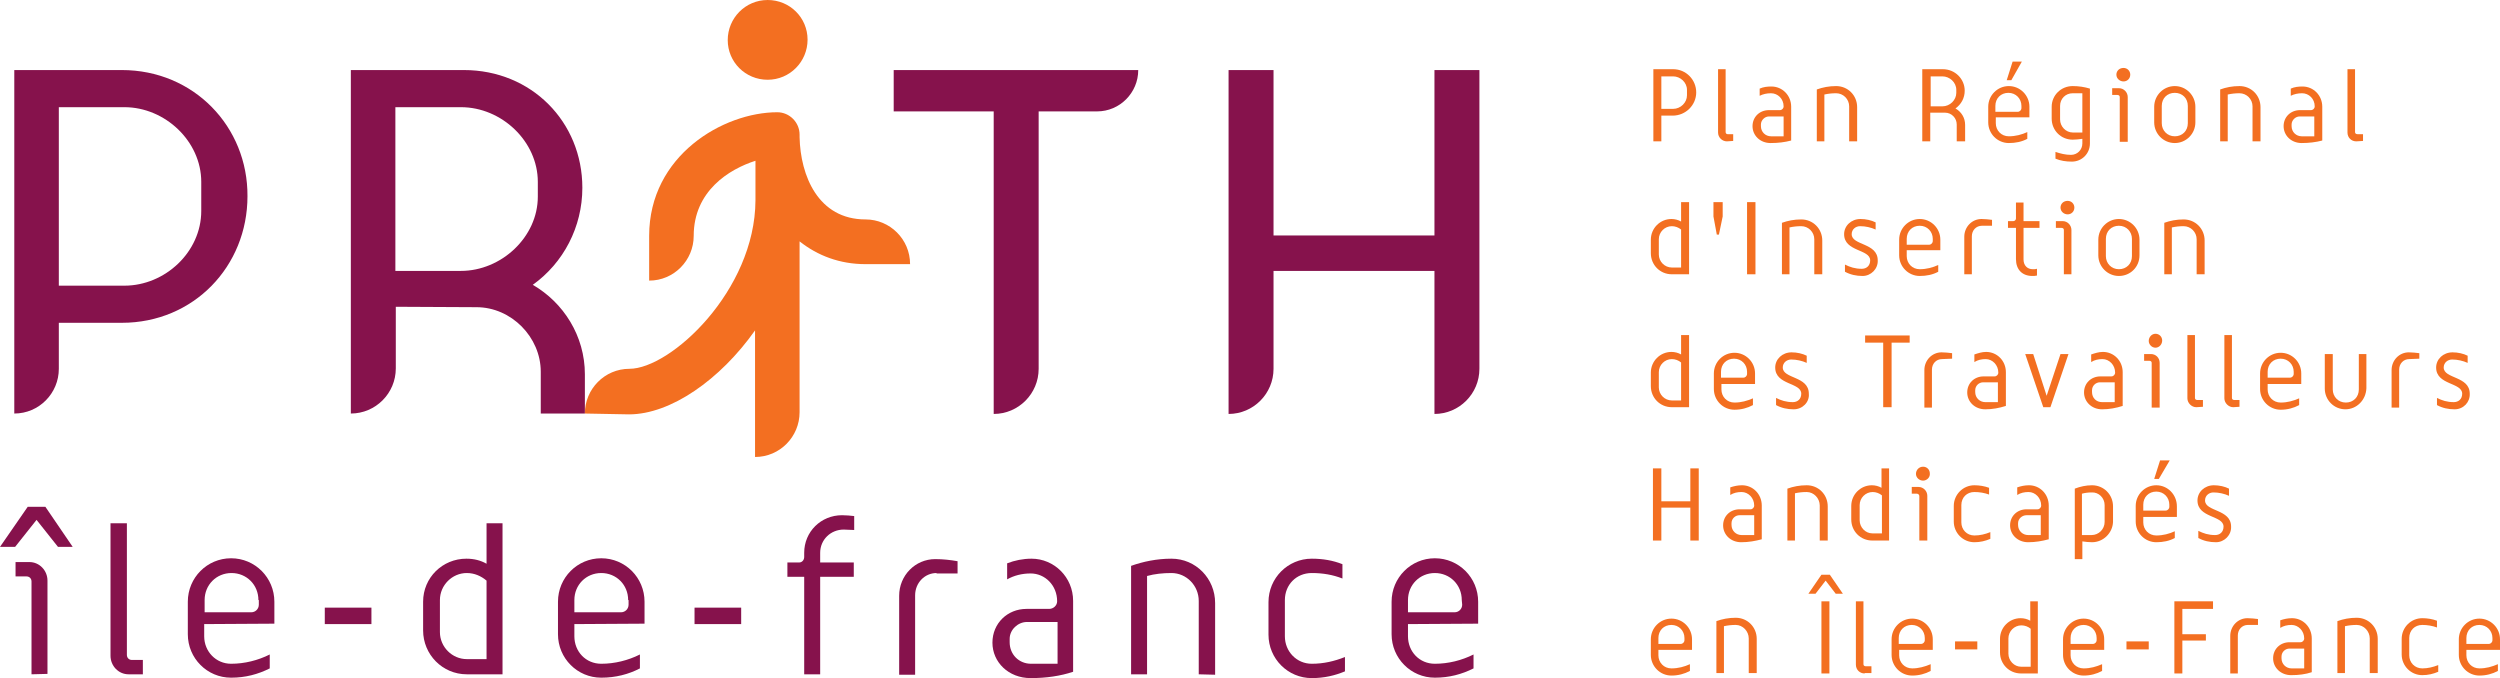
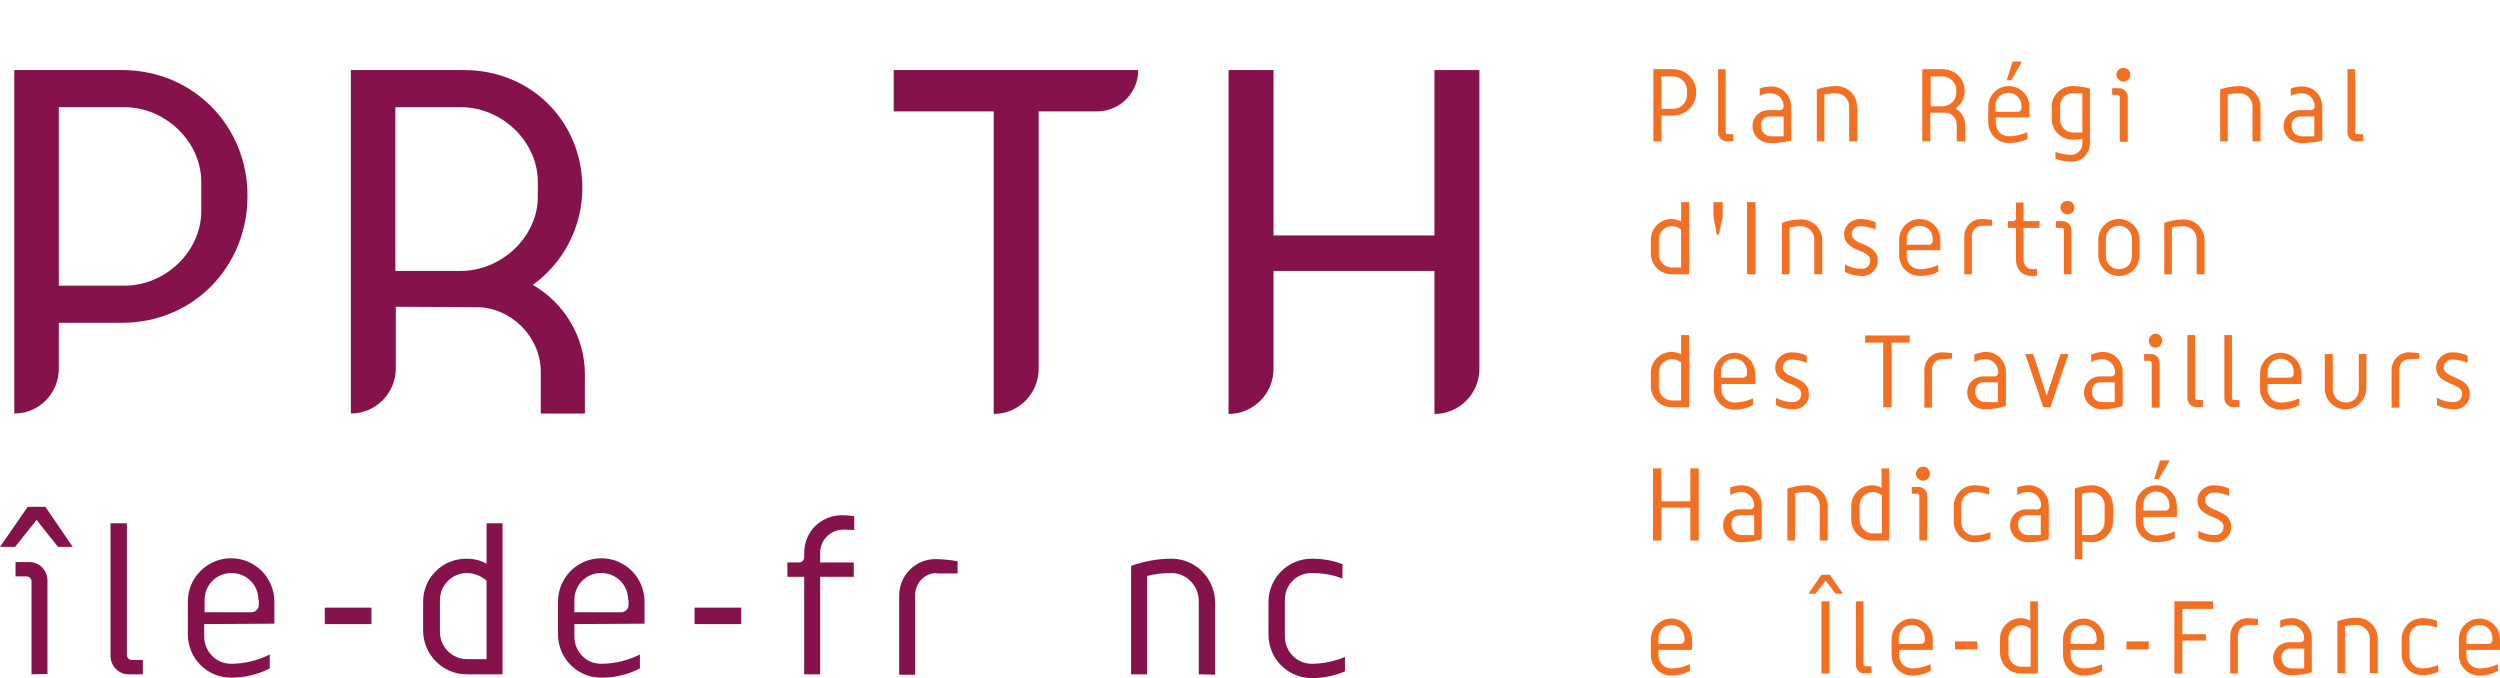
<svg xmlns="http://www.w3.org/2000/svg" width="306" height="83" viewBox="0 0 306 83" fill="none">
  <g clip-path="url(#clip0_349_19)">
    <path d="M3.857 82.535V71.172C3.857 70.811 3.6 70.553 3.24 70.553H1.903V68.796H3.6C4.834 68.796 5.811 69.829 5.811 71.069V82.484L3.857 82.535ZM7.097 66.937L4.474 63.632L1.851 66.937H0L3.394 62.031H5.554L8.897 66.937H7.097Z" fill="#86124C" />
    <path d="M15.737 82.535C14.503 82.535 13.526 81.502 13.526 80.263V64.045H15.531V80.159C15.531 80.521 15.789 80.779 16.149 80.779H17.486V82.535H15.737Z" fill="#86124C" />
    <path d="M31.629 73.445C31.629 71.586 30.189 70.139 28.337 70.139C26.486 70.139 25.046 71.586 25.046 73.445V74.943H30.754C31.269 74.943 31.68 74.529 31.68 74.013V73.445H31.629ZM24.994 76.389V77.887C24.994 79.746 26.434 81.244 28.286 81.244C29.931 81.244 31.577 80.831 33.017 80.108V81.812C31.577 82.535 30.034 82.948 28.286 82.948C25.354 82.948 22.989 80.573 22.989 77.629V73.651C22.989 70.707 25.354 68.332 28.286 68.332C31.217 68.332 33.583 70.707 33.583 73.651V76.337L24.994 76.389Z" fill="#86124C" />
    <path d="M39.754 74.375H45.463V76.389H39.754V74.375Z" fill="#86124C" />
    <path d="M59.554 71.069C58.886 70.501 58.063 70.139 57.137 70.139C55.337 70.139 53.846 71.637 53.846 73.445V77.37C53.846 79.178 55.337 80.676 57.137 80.676H59.554V71.069ZM57.137 82.535C54.154 82.535 51.789 80.108 51.789 77.164V73.651C51.789 70.707 54.154 68.383 57.086 68.383C58.011 68.383 58.834 68.59 59.554 69.003V64.045H61.509V82.535H57.137Z" fill="#86124C" />
    <path d="M76.886 73.445C76.886 71.586 75.446 70.139 73.594 70.139C71.743 70.139 70.303 71.586 70.303 73.445V74.943H76.011C76.526 74.943 76.937 74.529 76.937 74.013V73.445H76.886ZM70.303 76.389V77.887C70.303 79.746 71.691 81.244 73.594 81.244C75.24 81.244 76.886 80.831 78.326 80.108V81.812C76.937 82.535 75.343 82.948 73.594 82.948C70.663 82.948 68.297 80.573 68.297 77.629V73.651C68.297 70.707 70.663 68.332 73.594 68.332C76.526 68.332 78.891 70.707 78.891 73.651V76.337L70.303 76.389Z" fill="#86124C" />
    <path d="M85.011 74.375H90.72V76.389H85.011V74.375Z" fill="#86124C" />
    <path d="M100.389 70.604V82.535H98.434V70.604H96.377V68.848H97.817C98.177 68.848 98.434 68.538 98.434 68.177V67.66C98.434 65.078 100.491 63.063 103.063 63.063C103.577 63.063 104.091 63.115 104.554 63.167V64.871C104.091 64.871 103.68 64.82 103.269 64.82C101.674 64.82 100.389 66.059 100.389 67.66V68.848H104.503V70.604H100.389Z" fill="#86124C" />
    <path d="M114.634 70.139C113.194 70.139 112.011 71.327 112.011 72.877V82.587H110.057V72.928C110.057 70.449 112.011 68.435 114.48 68.435C115.406 68.435 116.331 68.538 117.206 68.693V70.191H114.634V70.139Z" fill="#86124C" />
-     <path d="M129.446 76.131H125.691C124.611 76.131 123.583 77.06 123.583 78.197V78.61C123.583 80.108 124.714 81.244 126.206 81.244H129.446V76.131ZM126.154 83C123.429 83 121.474 81.037 121.474 78.662C121.474 76.286 123.326 74.529 125.64 74.529H128.417C128.931 74.529 129.394 74.116 129.394 73.6C129.394 71.637 127.903 70.191 126.154 70.191C125.074 70.191 124.097 70.449 123.274 70.914V68.951C124.2 68.59 125.229 68.383 126.257 68.383C129.034 68.383 131.349 70.656 131.349 73.548V82.225C129.806 82.742 128.057 83 126.154 83Z" fill="#86124C" />
    <path d="M146.726 82.535V73.548C146.726 71.689 145.234 70.139 143.383 70.139C142.354 70.139 141.326 70.243 140.4 70.501V82.535H138.446V69.261C139.886 68.745 141.583 68.383 143.383 68.383C146.366 68.383 148.731 70.811 148.731 73.806V82.587L146.726 82.535Z" fill="#86124C" />
    <path d="M160.56 83C157.629 83 155.263 80.624 155.263 77.68V73.703C155.263 70.759 157.629 68.383 160.56 68.383C161.897 68.383 163.131 68.59 164.314 69.055V70.811C163.131 70.346 161.897 70.139 160.56 70.139C158.657 70.139 157.269 71.585 157.269 73.445V77.887C157.269 79.746 158.709 81.244 160.56 81.244C162 81.244 163.337 80.934 164.623 80.418V82.174C163.389 82.69 162.051 83 160.56 83Z" fill="#86124C" />
-     <path d="M178.92 73.445C178.92 71.586 177.48 70.139 175.629 70.139C173.777 70.139 172.337 71.586 172.337 73.445V74.943H178.046C178.56 74.943 178.971 74.529 178.971 74.013L178.92 73.445ZM172.337 76.389V77.887C172.337 79.746 173.726 81.244 175.629 81.244C177.274 81.244 178.92 80.831 180.36 80.108V81.812C178.92 82.535 177.377 82.948 175.629 82.948C172.697 82.948 170.331 80.573 170.331 77.629V73.651C170.331 70.707 172.697 68.332 175.629 68.332C178.56 68.332 180.926 70.707 180.926 73.651V76.337L172.337 76.389Z" fill="#86124C" />
    <path d="M155.88 45.141C155.88 48.188 153.411 50.668 150.377 50.668V8.574H155.88V28.82H175.577V8.574H181.08V45.141C181.08 48.188 178.611 50.668 175.577 50.668V33.159H155.88V45.141Z" fill="#86124C" />
    <path d="M121.629 50.668V13.635H109.389V8.574H139.32C139.32 11.363 137.057 13.635 134.28 13.635H127.131V45.141C127.131 48.188 124.663 50.668 121.629 50.668Z" fill="#86124C" />
    <path d="M56.417 33.159H48.394V13.119H56.417C61.406 13.119 65.829 17.302 65.829 22.261V24.068C65.829 29.027 61.354 33.159 56.417 33.159ZM71.589 50.616V45.813C71.589 41.113 68.966 37.032 65.211 34.863C68.966 32.177 71.28 27.787 71.28 22.984C71.28 14.927 65.057 8.574 56.777 8.574H42.943V50.616C45.977 50.616 48.446 48.137 48.446 45.09V37.549L58.32 37.6C62.589 37.6 66.189 41.268 66.189 45.503V50.616H71.589Z" fill="#86124C" />
    <path d="M24.634 25.825C24.634 30.834 20.211 34.966 15.223 34.966H7.2V13.119H15.223C20.211 13.119 24.634 17.302 24.634 22.261V25.825ZM14.914 8.574H1.749V50.616C4.783 50.616 7.2 48.137 7.2 45.141V39.511H14.914C23.709 39.511 30.291 32.59 30.291 24.017C30.343 15.495 23.709 8.574 14.914 8.574Z" fill="#86124C" />
    <path d="M206.486 11.001C206.486 10.072 205.663 9.348 204.789 9.348H203.349V13.325H204.789C205.714 13.325 206.486 12.551 206.486 11.673V11.001ZM204.737 14.152H203.349V17.302H202.371V8.47H204.789C206.383 8.47 207.617 9.762 207.617 11.311C207.617 12.861 206.331 14.152 204.737 14.152Z" fill="#F36F21" />
    <path d="M211.371 17.302C210.806 17.302 210.291 16.838 210.291 16.218V8.47H211.217V16.166C211.217 16.321 211.32 16.424 211.474 16.424H212.143V17.251L211.371 17.302Z" fill="#F36F21" />
    <path d="M218.314 14.255H216.514C216 14.255 215.537 14.72 215.537 15.236V15.443C215.537 16.166 216.103 16.683 216.771 16.683H218.314V14.255ZM216.72 17.509C215.434 17.509 214.509 16.579 214.509 15.443C214.509 14.307 215.383 13.48 216.514 13.48H217.851C218.109 13.48 218.314 13.274 218.314 13.015C218.314 12.086 217.594 11.414 216.771 11.414C216.257 11.414 215.794 11.518 215.383 11.724V10.846C215.846 10.64 216.309 10.588 216.823 10.588C218.16 10.588 219.24 11.673 219.24 13.067V17.199C218.469 17.406 217.646 17.509 216.72 17.509Z" fill="#F36F21" />
    <path d="M226.337 17.302V13.015C226.337 12.137 225.617 11.414 224.743 11.414C224.229 11.414 223.766 11.466 223.303 11.569V17.302H222.377V10.95C223.097 10.691 223.869 10.536 224.743 10.536C226.183 10.536 227.314 11.673 227.314 13.119V17.302H226.337Z" fill="#F36F21" />
    <path d="M239.451 11.001C239.451 10.072 238.629 9.348 237.754 9.348H236.314V13.016H237.754C238.68 13.016 239.451 12.241 239.451 11.363V11.001ZM239.503 17.302V15.236C239.503 14.462 238.886 13.79 238.063 13.79H236.263V17.302H235.286V8.47H237.806C239.297 8.47 240.48 9.658 240.48 11.105C240.48 11.983 240.069 12.757 239.349 13.274C240.069 13.687 240.531 14.41 240.531 15.288V17.302H239.503Z" fill="#F36F21" />
    <path d="M246.189 9.813H245.623L246.343 7.541H247.474L246.189 9.813ZM247.423 12.964C247.423 12.086 246.754 11.363 245.829 11.363C244.903 11.363 244.234 12.034 244.234 12.964V13.687H246.96C247.217 13.687 247.423 13.48 247.423 13.222V12.964ZM244.286 14.358V15.082C244.286 15.96 244.954 16.683 245.88 16.683C246.703 16.683 247.474 16.476 248.143 16.166V16.992C247.474 17.354 246.703 17.509 245.88 17.509C244.491 17.509 243.36 16.373 243.36 14.978V13.067C243.36 11.673 244.491 10.536 245.88 10.536C247.269 10.536 248.4 11.673 248.4 13.067V14.358H244.286Z" fill="#F36F21" />
    <path d="M254.88 11.414H253.697C252.823 11.414 252.154 12.086 252.154 12.964V14.617C252.154 15.495 252.874 16.218 253.697 16.218H254.88V11.414ZM253.594 19.782C252.874 19.782 252.206 19.678 251.589 19.42V18.594C252.206 18.8 252.823 18.955 253.491 18.955C254.263 18.955 254.88 18.335 254.88 17.561V16.992C254.469 17.044 254.109 17.096 253.697 17.096C252.257 17.096 251.126 15.96 251.126 14.513V13.067C251.126 11.673 252.257 10.536 253.697 10.536C254.417 10.536 255.137 10.64 255.806 10.846V17.561C255.806 18.8 254.829 19.782 253.594 19.782Z" fill="#F36F21" />
    <path d="M259.92 9.968C259.457 9.968 259.046 9.607 259.046 9.142C259.046 8.677 259.406 8.316 259.92 8.316C260.383 8.316 260.743 8.677 260.743 9.142C260.743 9.607 260.383 9.968 259.92 9.968ZM259.457 17.302V11.879C259.457 11.724 259.354 11.621 259.149 11.621H258.531V10.795H259.354C259.971 10.795 260.434 11.311 260.434 11.879V17.354H259.457V17.302Z" fill="#F36F21" />
-     <path d="M267.789 12.964C267.789 12.034 267.12 11.363 266.194 11.363C265.269 11.363 264.6 12.034 264.6 12.964V15.082C264.6 15.96 265.269 16.683 266.194 16.683C267.12 16.683 267.789 16.011 267.789 15.082V12.964ZM266.194 17.509C264.806 17.509 263.674 16.373 263.674 14.978V13.067C263.674 11.673 264.806 10.536 266.194 10.536C267.583 10.536 268.714 11.673 268.714 13.067V14.978C268.714 16.373 267.583 17.509 266.194 17.509Z" fill="#F36F21" />
    <path d="M275.709 17.302V13.015C275.709 12.137 274.989 11.414 274.114 11.414C273.6 11.414 273.137 11.466 272.674 11.569V17.302H271.749V10.95C272.469 10.691 273.24 10.536 274.114 10.536C275.554 10.536 276.686 11.673 276.686 13.119V17.302H275.709Z" fill="#F36F21" />
    <path d="M283.269 14.255H281.469C280.954 14.255 280.491 14.72 280.491 15.236V15.443C280.491 16.166 281.057 16.683 281.726 16.683H283.269V14.255ZM281.726 17.509C280.44 17.509 279.514 16.579 279.514 15.443C279.514 14.307 280.389 13.48 281.52 13.48H282.857C283.114 13.48 283.32 13.274 283.32 13.015C283.32 12.086 282.6 11.414 281.777 11.414C281.263 11.414 280.8 11.518 280.389 11.724V10.846C280.851 10.64 281.314 10.588 281.829 10.588C283.166 10.588 284.246 11.673 284.246 13.067V17.199C283.474 17.406 282.6 17.509 281.726 17.509Z" fill="#F36F21" />
    <path d="M288.411 17.302C287.794 17.302 287.331 16.838 287.331 16.218V8.47H288.257V16.166C288.257 16.321 288.36 16.424 288.566 16.424H289.234V17.251L288.411 17.302Z" fill="#F36F21" />
    <path d="M205.766 28.097C205.457 27.839 205.046 27.684 204.634 27.684C203.76 27.684 203.04 28.407 203.04 29.285V31.144C203.04 32.022 203.76 32.745 204.634 32.745H205.766V28.097ZM204.634 33.572C203.194 33.572 202.063 32.436 202.063 30.989V29.337C202.063 27.942 203.194 26.806 204.583 26.806C204.994 26.806 205.406 26.909 205.766 27.116V24.74H206.743V33.572H204.634Z" fill="#F36F21" />
    <path d="M210.394 28.717H210.137L209.726 26.496V24.74H210.857V26.496L210.394 28.717Z" fill="#F36F21" />
    <path d="M213.84 24.74H214.869V33.572H213.84V24.74Z" fill="#F36F21" />
    <path d="M222.069 33.572V29.285C222.069 28.407 221.349 27.684 220.474 27.684C219.96 27.684 219.497 27.736 219.034 27.839V33.572H218.109V27.271C218.829 27.012 219.6 26.858 220.474 26.858C221.914 26.858 223.046 27.994 223.046 29.44V33.572H222.069Z" fill="#F36F21" />
    <path d="M227.983 33.779C227.211 33.779 226.491 33.624 225.823 33.262V32.384C226.44 32.694 227.057 32.901 227.88 32.901C228.446 32.901 228.909 32.539 228.909 31.867C228.909 30.473 225.72 30.834 225.72 28.665C225.72 27.632 226.594 26.806 227.726 26.806C228.394 26.806 229.063 26.961 229.577 27.219V28.097C229.011 27.839 228.343 27.684 227.674 27.684C227.16 27.684 226.646 28.046 226.646 28.665C226.646 30.06 229.834 29.698 229.834 31.867C229.886 32.901 229.011 33.779 227.983 33.779Z" fill="#F36F21" />
    <path d="M236.571 29.233C236.571 28.355 235.903 27.632 234.977 27.632C234.051 27.632 233.383 28.304 233.383 29.233V29.956H236.109C236.366 29.956 236.571 29.75 236.571 29.492V29.233ZM233.383 30.628V31.351C233.383 32.229 234.051 32.952 234.977 32.952C235.8 32.952 236.571 32.745 237.24 32.436V33.262C236.571 33.624 235.8 33.779 234.977 33.779C233.589 33.779 232.457 32.642 232.457 31.248V29.337C232.457 27.942 233.589 26.806 234.977 26.806C236.366 26.806 237.497 27.942 237.497 29.337V30.628H233.383Z" fill="#F36F21" />
    <path d="M242.589 27.632C241.869 27.632 241.354 28.2 241.354 28.924V33.572H240.429V28.975C240.429 27.787 241.354 26.806 242.537 26.806C242.949 26.806 243.411 26.858 243.823 26.909V27.632H242.589Z" fill="#F36F21" />
    <path d="M247.68 27.89V31.764C247.68 32.487 248.143 32.952 248.811 32.952C249.017 32.952 249.171 32.952 249.326 32.9V33.727C249.12 33.778 248.914 33.778 248.76 33.778C247.526 33.778 246.754 33.004 246.754 31.712V27.89H245.777V27.064H246.446C246.6 27.064 246.754 26.909 246.754 26.754V24.791H247.68V27.064H249.634V27.89H247.68Z" fill="#F36F21" />
    <path d="M253.08 26.238C252.617 26.238 252.206 25.876 252.206 25.411C252.206 24.947 252.566 24.585 253.08 24.585C253.543 24.585 253.903 24.947 253.903 25.411C253.903 25.876 253.543 26.238 253.08 26.238ZM252.617 33.572V28.149C252.617 27.994 252.514 27.89 252.309 27.89H251.64V27.064H252.463C253.08 27.064 253.543 27.581 253.543 28.149V33.572H252.617Z" fill="#F36F21" />
    <path d="M260.949 29.233C260.949 28.355 260.28 27.632 259.354 27.632C258.429 27.632 257.76 28.304 257.76 29.233V31.351C257.76 32.229 258.429 32.952 259.354 32.952C260.28 32.952 260.949 32.281 260.949 31.351V29.233ZM259.354 33.779C257.966 33.779 256.834 32.642 256.834 31.248V29.337C256.834 27.942 257.966 26.806 259.354 26.806C260.743 26.806 261.874 27.942 261.874 29.337V31.248C261.874 32.694 260.743 33.779 259.354 33.779Z" fill="#F36F21" />
    <path d="M268.869 33.572V29.285C268.869 28.407 268.149 27.684 267.274 27.684C266.76 27.684 266.297 27.736 265.834 27.839V33.572H264.909V27.271C265.629 27.012 266.4 26.858 267.274 26.858C268.714 26.858 269.846 27.994 269.846 29.44V33.572H268.869Z" fill="#F36F21" />
    <path d="M205.766 44.367C205.457 44.108 205.046 43.953 204.634 43.953C203.76 43.953 203.04 44.676 203.04 45.554V47.414C203.04 48.292 203.76 49.015 204.634 49.015H205.766V44.367ZM204.634 49.841C203.194 49.841 202.063 48.705 202.063 47.259V45.606C202.063 44.212 203.194 43.075 204.583 43.075C204.994 43.075 205.406 43.178 205.766 43.385V41.009H206.743V49.841H204.634Z" fill="#F36F21" />
    <path d="M213.84 45.503C213.84 44.625 213.171 43.902 212.246 43.902C211.32 43.902 210.651 44.573 210.651 45.503V46.226H213.377C213.634 46.226 213.84 46.019 213.84 45.761V45.503ZM210.703 46.949V47.672C210.703 48.55 211.371 49.273 212.297 49.273C213.12 49.273 213.84 49.067 214.56 48.757V49.583C213.891 49.945 213.12 50.151 212.297 50.151C210.909 50.151 209.777 49.015 209.777 47.62V45.709C209.777 44.315 210.909 43.179 212.297 43.179C213.686 43.179 214.817 44.315 214.817 45.709V47.001H210.703V46.949Z" fill="#F36F21" />
    <path d="M219.549 50.1C218.777 50.1 218.057 49.945 217.389 49.583V48.705C218.006 49.015 218.623 49.221 219.446 49.221C220.011 49.221 220.474 48.86 220.474 48.189C220.474 46.794 217.286 47.156 217.286 44.986C217.286 43.953 218.16 43.127 219.291 43.127C219.96 43.127 220.629 43.282 221.143 43.54V44.418C220.577 44.16 219.909 44.005 219.24 44.005C218.726 44.005 218.211 44.367 218.211 44.986C218.211 46.381 221.4 46.019 221.4 48.189C221.503 49.221 220.629 50.1 219.549 50.1Z" fill="#F36F21" />
    <path d="M231.531 41.939V49.841H230.503V41.939H228.291V41.061H233.743V41.939H231.531Z" fill="#F36F21" />
    <path d="M237.703 43.953C236.983 43.953 236.469 44.522 236.469 45.245V49.893H235.543V45.296C235.543 44.108 236.469 43.127 237.651 43.127C238.063 43.127 238.526 43.179 238.937 43.23V43.902L237.703 43.953Z" fill="#F36F21" />
    <path d="M244.543 46.794H242.743C242.229 46.794 241.766 47.207 241.766 47.775V47.982C241.766 48.705 242.331 49.222 243 49.222H244.543V46.794ZM243 50.1C241.714 50.1 240.789 49.17 240.789 48.034C240.789 46.897 241.663 46.071 242.794 46.071H244.131C244.389 46.071 244.594 45.864 244.594 45.606C244.594 44.676 243.874 43.953 243.051 43.953C242.537 43.953 242.074 44.057 241.663 44.315V43.385C242.126 43.23 242.589 43.075 243.103 43.075C244.44 43.075 245.52 44.16 245.52 45.554V49.686C244.697 49.945 243.874 50.1 243 50.1Z" fill="#F36F21" />
    <path d="M250.971 49.841H250.097L247.886 43.334H248.863L250.509 48.447L252.206 43.334H253.183L250.971 49.841Z" fill="#F36F21" />
    <path d="M258.84 46.794H257.04C256.526 46.794 256.063 47.207 256.063 47.775V47.982C256.063 48.705 256.577 49.222 257.297 49.222H258.84V46.794ZM257.297 50.1C256.011 50.1 255.086 49.17 255.086 48.034C255.086 46.897 255.96 46.071 257.091 46.071H258.429C258.686 46.071 258.891 45.864 258.891 45.606C258.891 44.676 258.171 43.953 257.349 43.953C256.834 43.953 256.371 44.057 255.96 44.315V43.385C256.423 43.23 256.886 43.075 257.4 43.075C258.737 43.075 259.817 44.16 259.817 45.554V49.686C258.994 49.945 258.171 50.1 257.297 50.1Z" fill="#F36F21" />
    <path d="M263.829 42.559C263.366 42.559 263.006 42.146 263.006 41.732C263.006 41.268 263.366 40.854 263.829 40.854C264.291 40.854 264.651 41.216 264.651 41.681C264.651 42.146 264.291 42.559 263.829 42.559ZM263.366 49.841V44.418C263.366 44.263 263.263 44.16 263.057 44.16H262.44V43.334H263.263C263.88 43.334 264.343 43.798 264.343 44.418V49.893H263.366V49.841Z" fill="#F36F21" />
    <path d="M268.817 49.841C268.251 49.841 267.737 49.325 267.737 48.757V41.009H268.663V48.705C268.663 48.86 268.766 48.963 268.971 48.963H269.64V49.79L268.817 49.841Z" fill="#F36F21" />
    <path d="M273.343 49.841C272.777 49.841 272.263 49.325 272.263 48.757V41.009H273.189V48.705C273.189 48.86 273.291 48.963 273.497 48.963H274.114V49.79L273.343 49.841Z" fill="#F36F21" />
    <path d="M280.749 45.503C280.749 44.625 280.08 43.902 279.154 43.902C278.229 43.902 277.56 44.573 277.56 45.503V46.226H280.286C280.543 46.226 280.749 46.019 280.749 45.761V45.503ZM277.56 46.949V47.672C277.56 48.55 278.229 49.273 279.154 49.273C279.977 49.273 280.697 49.067 281.417 48.757V49.583C280.749 49.945 279.977 50.151 279.154 50.151C277.766 50.151 276.634 49.015 276.634 47.62V45.709C276.634 44.315 277.766 43.179 279.154 43.179C280.543 43.179 281.674 44.315 281.674 45.709V47.001H277.56V46.949Z" fill="#F36F21" />
    <path d="M287.074 50.099C285.686 50.099 284.554 48.963 284.554 47.569V43.334H285.531V47.672C285.531 48.55 286.2 49.273 287.126 49.273C288.051 49.273 288.72 48.602 288.72 47.672V43.334H289.646V47.517C289.594 48.963 288.463 50.099 287.074 50.099Z" fill="#F36F21" />
    <path d="M294.891 43.953C294.171 43.953 293.657 44.522 293.657 45.245V49.893H292.731V45.296C292.731 44.108 293.657 43.127 294.84 43.127C295.251 43.127 295.714 43.179 296.126 43.23V43.902L294.891 43.953Z" fill="#F36F21" />
    <path d="M300.446 50.1C299.674 50.1 298.954 49.945 298.286 49.583V48.705C298.903 49.015 299.52 49.221 300.343 49.221C300.909 49.221 301.371 48.86 301.371 48.189C301.371 46.794 298.183 47.156 298.183 44.986C298.183 43.953 299.057 43.127 300.189 43.127C300.857 43.127 301.526 43.282 302.04 43.54V44.418C301.474 44.16 300.806 44.005 300.137 44.005C299.623 44.005 299.109 44.367 299.109 44.986C299.109 46.381 302.297 46.019 302.297 48.189C302.349 49.221 301.526 50.1 300.446 50.1Z" fill="#F36F21" />
    <path d="M206.897 66.162V62.134H203.349V66.162H202.32V57.33H203.349V61.359H206.897V57.33H207.926V66.162H206.897Z" fill="#F36F21" />
    <path d="M214.714 63.063H212.914C212.4 63.063 211.937 63.477 211.937 64.045V64.251C211.937 64.975 212.503 65.491 213.171 65.491H214.714V63.063ZM213.12 66.369C211.834 66.369 210.909 65.439 210.909 64.303C210.909 63.167 211.783 62.34 212.914 62.34H214.251C214.509 62.34 214.714 62.134 214.714 61.876C214.714 60.946 213.994 60.223 213.171 60.223C212.657 60.223 212.194 60.326 211.783 60.584V59.655C212.246 59.5 212.709 59.396 213.223 59.396C214.56 59.396 215.64 60.481 215.64 61.876V66.007C214.869 66.214 214.046 66.369 213.12 66.369Z" fill="#F36F21" />
    <path d="M222.737 66.162V61.876C222.737 60.998 222.017 60.223 221.143 60.223C220.629 60.223 220.166 60.274 219.703 60.378V66.162H218.777V59.81C219.497 59.551 220.269 59.396 221.143 59.396C222.583 59.396 223.714 60.533 223.714 61.979V66.162H222.737Z" fill="#F36F21" />
    <path d="M230.349 60.636C230.04 60.378 229.629 60.223 229.217 60.223C228.343 60.223 227.623 60.946 227.623 61.824V63.683C227.623 64.561 228.343 65.284 229.166 65.284H230.349V60.636ZM229.166 66.162C227.726 66.162 226.594 65.026 226.594 63.58V61.927C226.594 60.533 227.726 59.396 229.114 59.396C229.526 59.396 229.937 59.5 230.297 59.706V57.33H231.223V66.162H229.166Z" fill="#F36F21" />
    <path d="M235.389 58.828C234.926 58.828 234.514 58.467 234.514 58.002C234.514 57.537 234.874 57.124 235.389 57.124C235.851 57.124 236.211 57.485 236.211 57.95C236.263 58.415 235.851 58.828 235.389 58.828ZM234.926 66.162V60.739C234.926 60.584 234.823 60.429 234.617 60.429H234V59.603H234.823C235.44 59.603 235.903 60.119 235.903 60.688V66.162H234.926Z" fill="#F36F21" />
    <path d="M241.663 66.369C240.274 66.369 239.143 65.233 239.143 63.838V61.927C239.143 60.533 240.274 59.396 241.663 59.396C242.28 59.396 242.897 59.5 243.463 59.706V60.533C242.897 60.326 242.28 60.223 241.663 60.223C240.737 60.223 240.069 60.894 240.069 61.824V63.941C240.069 64.82 240.737 65.543 241.663 65.543C242.331 65.543 243 65.388 243.617 65.129V65.956C243 66.214 242.383 66.369 241.663 66.369Z" fill="#F36F21" />
    <path d="M249.84 63.063H248.04C247.526 63.063 247.011 63.477 247.011 64.045V64.251C247.011 64.975 247.577 65.491 248.246 65.491H249.789V63.063H249.84ZM248.246 66.369C246.96 66.369 246.034 65.439 246.034 64.303C246.034 63.167 246.909 62.34 248.04 62.34H249.377C249.634 62.34 249.84 62.134 249.84 61.876C249.84 60.946 249.12 60.223 248.297 60.223C247.783 60.223 247.32 60.326 246.909 60.584V59.655C247.371 59.5 247.834 59.396 248.349 59.396C249.686 59.396 250.766 60.481 250.766 61.876V66.007C249.994 66.214 249.171 66.369 248.246 66.369Z" fill="#F36F21" />
    <path d="M257.606 61.824C257.606 60.946 256.886 60.223 256.011 60.274C255.6 60.274 255.189 60.326 254.829 60.429V65.491H256.011C256.886 65.491 257.606 64.768 257.606 63.89V61.824ZM256.063 66.369C255.651 66.369 255.24 66.317 254.88 66.266V68.435H253.954V59.81C254.623 59.551 255.343 59.396 256.063 59.396C257.503 59.396 258.634 60.533 258.634 61.979V63.89C258.583 65.233 257.451 66.369 256.063 66.369Z" fill="#F36F21" />
    <path d="M264.24 58.622H263.674L264.394 56.349H265.577L264.24 58.622ZM265.526 61.772C265.526 60.894 264.857 60.171 263.931 60.171C263.006 60.171 262.337 60.843 262.337 61.772V62.495H265.063C265.32 62.495 265.526 62.289 265.526 62.031V61.772ZM262.337 63.218V63.941C262.337 64.82 263.006 65.543 263.931 65.543C264.754 65.543 265.526 65.336 266.194 65.026V65.853C265.526 66.214 264.754 66.369 263.931 66.369C262.543 66.369 261.411 65.233 261.411 63.838V61.927C261.411 60.533 262.543 59.396 263.931 59.396C265.32 59.396 266.451 60.533 266.451 61.979V63.27H262.337V63.218Z" fill="#F36F21" />
    <path d="M271.234 66.369C270.463 66.369 269.743 66.214 269.074 65.853V64.975C269.691 65.284 270.309 65.491 271.131 65.491C271.697 65.491 272.16 65.129 272.16 64.458C272.16 63.063 268.971 63.425 268.971 61.256C268.971 60.223 269.846 59.396 270.977 59.396C271.646 59.396 272.314 59.551 272.829 59.81V60.688C272.263 60.429 271.594 60.274 270.926 60.274C270.411 60.274 269.897 60.636 269.897 61.256C269.897 62.65 273.086 62.289 273.086 64.458C273.137 65.491 272.263 66.369 271.234 66.369Z" fill="#F36F21" />
    <path d="M206.177 78.093C206.177 77.215 205.509 76.492 204.583 76.492C203.657 76.492 202.989 77.164 202.989 78.093V78.817H205.714C205.971 78.817 206.177 78.61 206.177 78.352V78.093ZM202.989 79.488V80.211C202.989 81.089 203.657 81.812 204.583 81.812C205.406 81.812 206.177 81.606 206.846 81.296V82.122C206.177 82.484 205.406 82.69 204.583 82.69C203.194 82.69 202.063 81.554 202.063 80.159V78.248C202.063 76.854 203.194 75.718 204.583 75.718C205.971 75.718 207.103 76.854 207.103 78.248V79.54H202.989V79.488Z" fill="#F36F21" />
-     <path d="M214.046 82.432V78.145C214.046 77.267 213.326 76.492 212.451 76.492C211.937 76.492 211.474 76.544 211.011 76.647V82.38H210.086V76.027C210.806 75.769 211.577 75.614 212.451 75.614C213.891 75.614 215.023 76.75 215.023 78.197V82.38H214.046V82.432Z" fill="#F36F21" />
    <path d="M222.943 73.6H223.92V82.432H222.943V73.6ZM224.691 72.67L223.457 71.069L222.223 72.67H221.349L222.943 70.346H223.971L225.566 72.67H224.691Z" fill="#F36F21" />
    <path d="M228.24 82.432C227.623 82.432 227.16 81.967 227.16 81.347V73.6H228.086V81.296C228.086 81.451 228.189 81.554 228.394 81.554H229.063V82.38H228.24V82.432Z" fill="#F36F21" />
    <path d="M235.594 78.093C235.594 77.215 234.926 76.492 234 76.492C233.074 76.492 232.406 77.164 232.406 78.093V78.817H235.131C235.389 78.817 235.594 78.61 235.594 78.352V78.093ZM232.457 79.488V80.211C232.457 81.089 233.126 81.812 234.051 81.812C234.823 81.812 235.594 81.606 236.314 81.296V82.122C235.646 82.484 234.874 82.69 234.051 82.69C232.663 82.69 231.531 81.554 231.531 80.159V78.248C231.531 76.854 232.663 75.718 234.051 75.718C235.44 75.718 236.571 76.854 236.571 78.248V79.54H232.457V79.488Z" fill="#F36F21" />
    <path d="M239.297 78.507H242.023V79.488H239.297V78.507Z" fill="#F36F21" />
    <path d="M248.554 76.957C248.246 76.699 247.834 76.544 247.423 76.544C246.549 76.544 245.829 77.267 245.829 78.145V80.004C245.829 80.882 246.549 81.606 247.371 81.606H248.554V76.957ZM247.371 82.432C245.931 82.432 244.8 81.296 244.8 79.849V78.197C244.8 76.802 245.931 75.666 247.32 75.666C247.731 75.666 248.143 75.769 248.503 75.976V73.6H249.429V82.432H247.371Z" fill="#F36F21" />
    <path d="M256.629 78.093C256.629 77.215 255.96 76.492 255.034 76.492C254.109 76.492 253.44 77.164 253.44 78.093V78.817H256.166C256.423 78.817 256.629 78.61 256.629 78.352V78.093ZM253.44 79.488V80.211C253.44 81.089 254.109 81.812 255.034 81.812C255.857 81.812 256.577 81.606 257.297 81.296V82.122C256.629 82.484 255.857 82.69 255.034 82.69C253.646 82.69 252.514 81.554 252.514 80.159V78.248C252.514 76.854 253.646 75.718 255.034 75.718C256.423 75.718 257.554 76.854 257.554 78.248V79.54H253.44V79.488Z" fill="#F36F21" />
    <path d="M260.28 78.507H263.006V79.488H260.28V78.507Z" fill="#F36F21" />
    <path d="M267.12 74.529V77.629H270V78.403H267.12V82.432H266.143V73.6H270.874V74.529H267.12Z" fill="#F36F21" />
    <path d="M275.143 76.492C274.423 76.492 273.909 77.06 273.909 77.784V82.432H272.983V77.835C272.983 76.647 273.909 75.666 275.091 75.666C275.503 75.666 275.966 75.718 276.377 75.769V76.492H275.143Z" fill="#F36F21" />
    <path d="M282.034 79.385H280.234C279.72 79.385 279.257 79.798 279.257 80.366V80.573C279.257 81.296 279.823 81.812 280.491 81.812H282.034V79.385ZM280.44 82.638C279.154 82.638 278.229 81.709 278.229 80.573C278.229 79.436 279.103 78.61 280.234 78.61H281.571C281.829 78.61 282.034 78.403 282.034 78.145C282.034 77.215 281.314 76.492 280.491 76.492C279.977 76.492 279.514 76.596 279.103 76.854V75.924C279.566 75.769 280.029 75.666 280.543 75.666C281.88 75.666 282.96 76.751 282.96 78.145V82.277C282.189 82.535 281.366 82.638 280.44 82.638Z" fill="#F36F21" />
    <path d="M290.057 82.432V78.145C290.057 77.267 289.337 76.492 288.463 76.492C287.949 76.492 287.486 76.544 287.023 76.647V82.38H286.097V76.027C286.817 75.769 287.589 75.614 288.463 75.614C289.903 75.614 291.034 76.75 291.034 78.197V82.38H290.057V82.432Z" fill="#F36F21" />
    <path d="M296.486 82.638C295.097 82.638 293.966 81.502 293.966 80.108V78.197C293.966 76.802 295.097 75.666 296.486 75.666C297.103 75.666 297.72 75.769 298.286 75.976V76.802C297.72 76.596 297.103 76.492 296.486 76.492C295.56 76.492 294.891 77.164 294.891 78.093V80.211C294.891 81.089 295.56 81.812 296.486 81.812C297.154 81.812 297.823 81.657 298.44 81.399V82.225C297.823 82.484 297.206 82.638 296.486 82.638Z" fill="#F36F21" />
    <path d="M305.074 78.093C305.074 77.215 304.406 76.492 303.48 76.492C302.554 76.492 301.886 77.164 301.886 78.093V78.817H304.611C304.869 78.817 305.074 78.61 305.074 78.352V78.093ZM301.886 79.488V80.211C301.886 81.089 302.554 81.812 303.48 81.812C304.303 81.812 305.023 81.606 305.743 81.296V82.122C305.074 82.484 304.303 82.69 303.48 82.69C302.091 82.69 300.96 81.554 300.96 80.159V78.248C300.96 76.854 302.091 75.718 303.48 75.718C304.869 75.718 306 76.854 306 78.248V79.54H301.886V79.488Z" fill="#F36F21" />
-     <path d="M93.96 9.762C91.234 9.762 89.074 7.592 89.074 4.907C89.074 2.221 91.234 0 93.96 0C96.686 0 98.846 2.169 98.846 4.855C98.846 7.541 96.686 9.762 93.96 9.762ZM71.589 50.616C71.589 47.62 74.006 45.141 77.04 45.141C82.08 45.141 92.417 35.586 92.469 24.533V19.678C89.229 20.711 84.909 23.397 84.909 28.872C84.909 31.867 82.491 34.347 79.457 34.347V28.872C79.457 19.007 88.56 13.739 95.143 13.739C96.634 13.739 97.869 14.978 97.869 16.476V16.786C97.971 21.486 100.131 26.858 105.943 26.858C108.926 26.858 111.394 29.285 111.394 32.332H105.943C102.806 32.332 100.08 31.299 97.869 29.543V50.461C97.869 53.457 95.451 55.936 92.417 55.936V40.441C88.149 46.484 82.08 50.719 76.989 50.719L71.589 50.616Z" fill="#F36F21" />
  </g>
  <defs>
    <clipPath id="clip0_349_19">
      <rect width="306" height="83" fill="white" />
    </clipPath>
  </defs>
</svg>